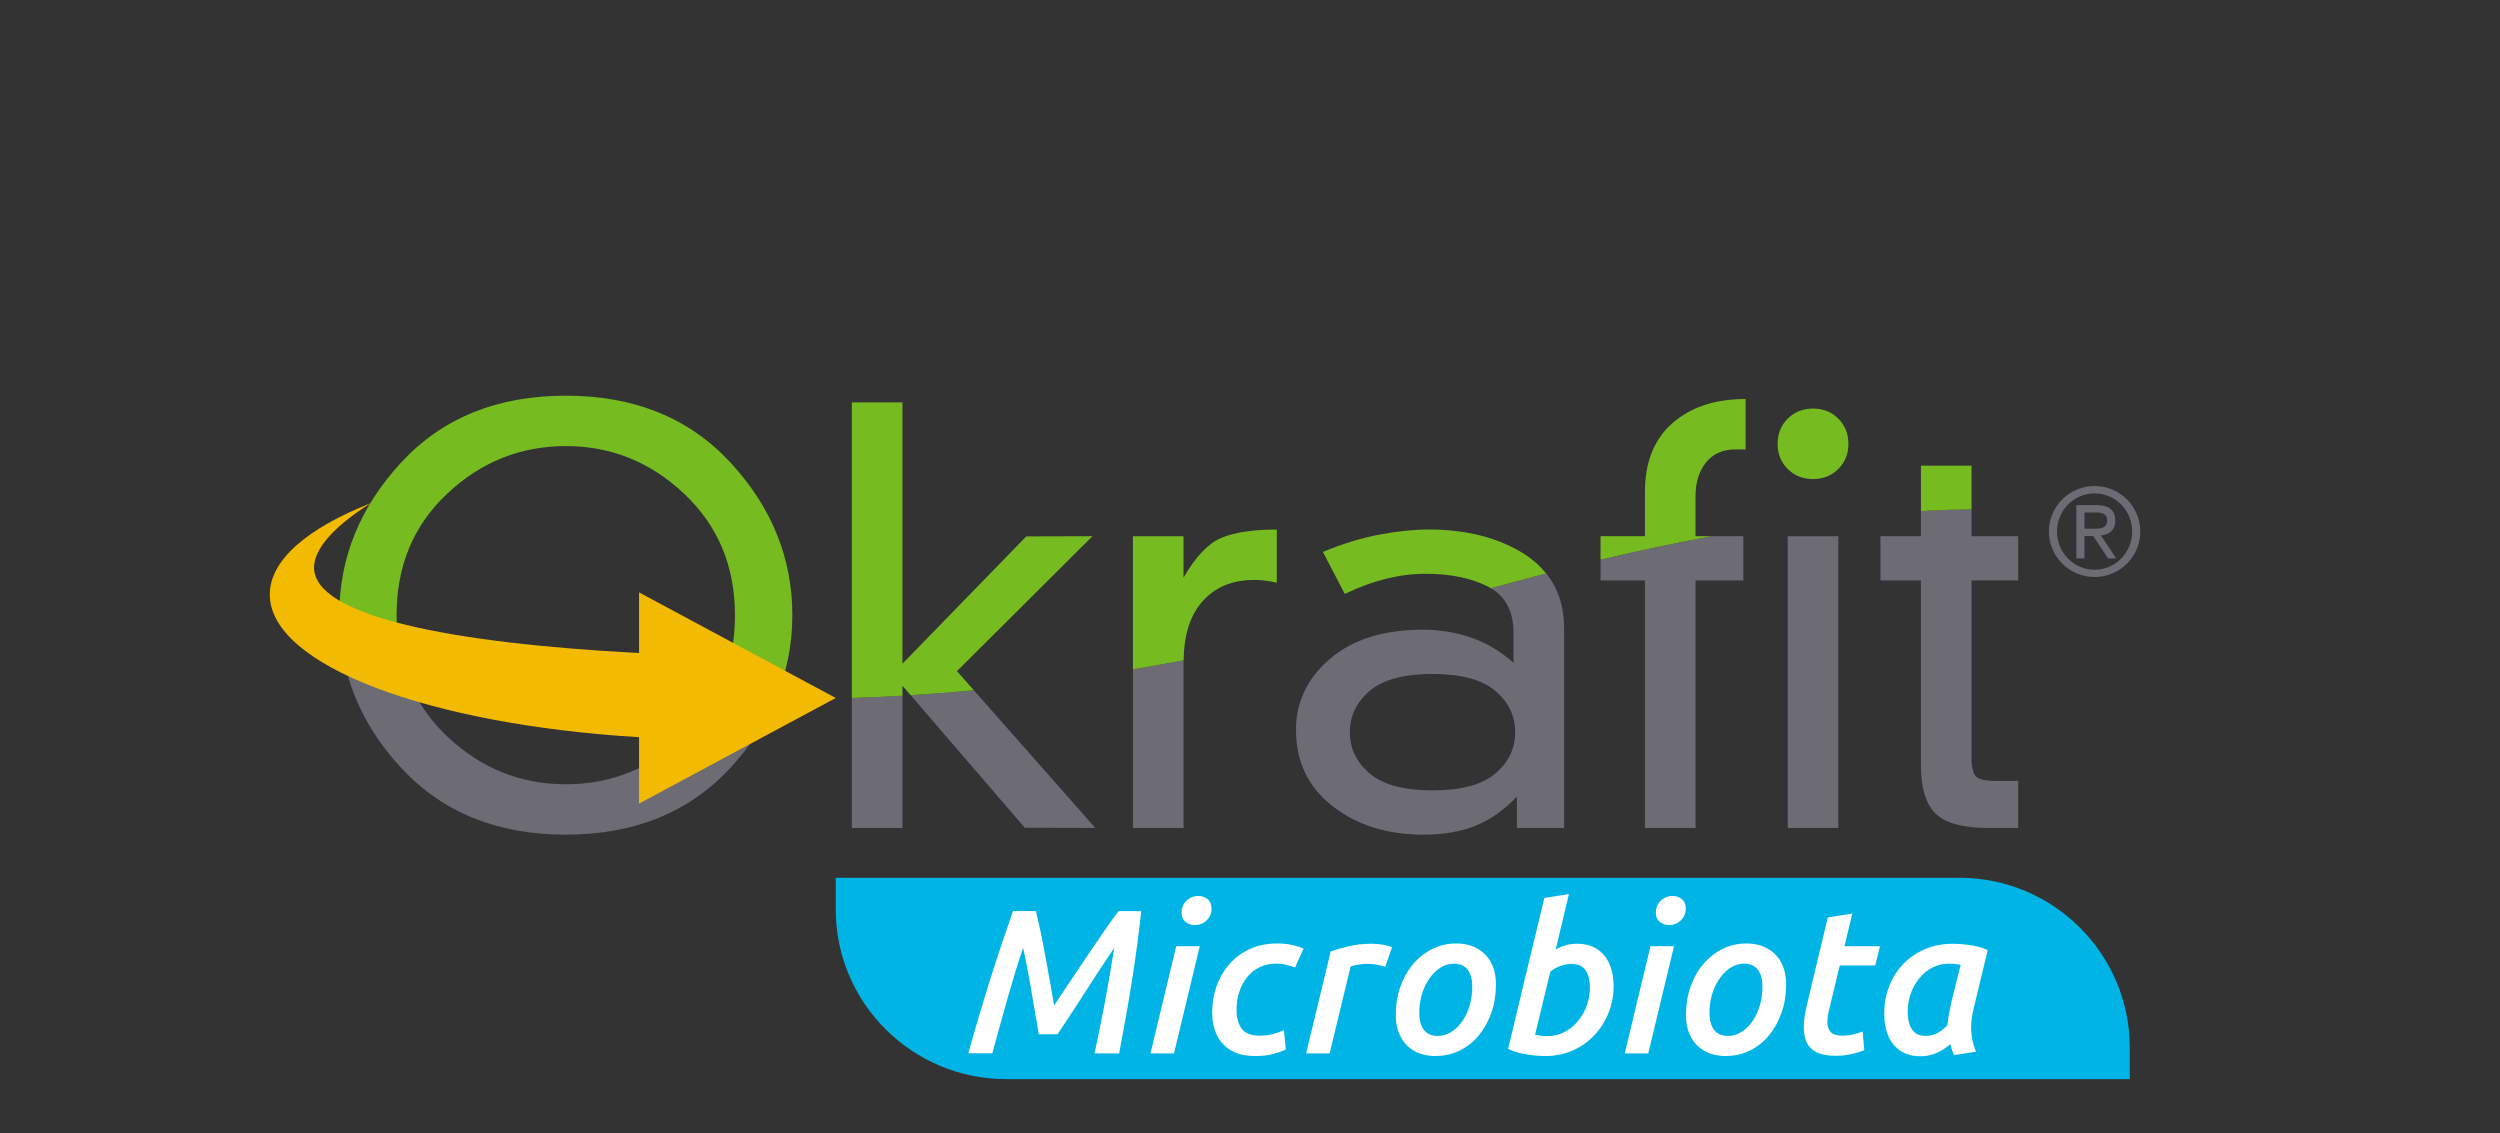
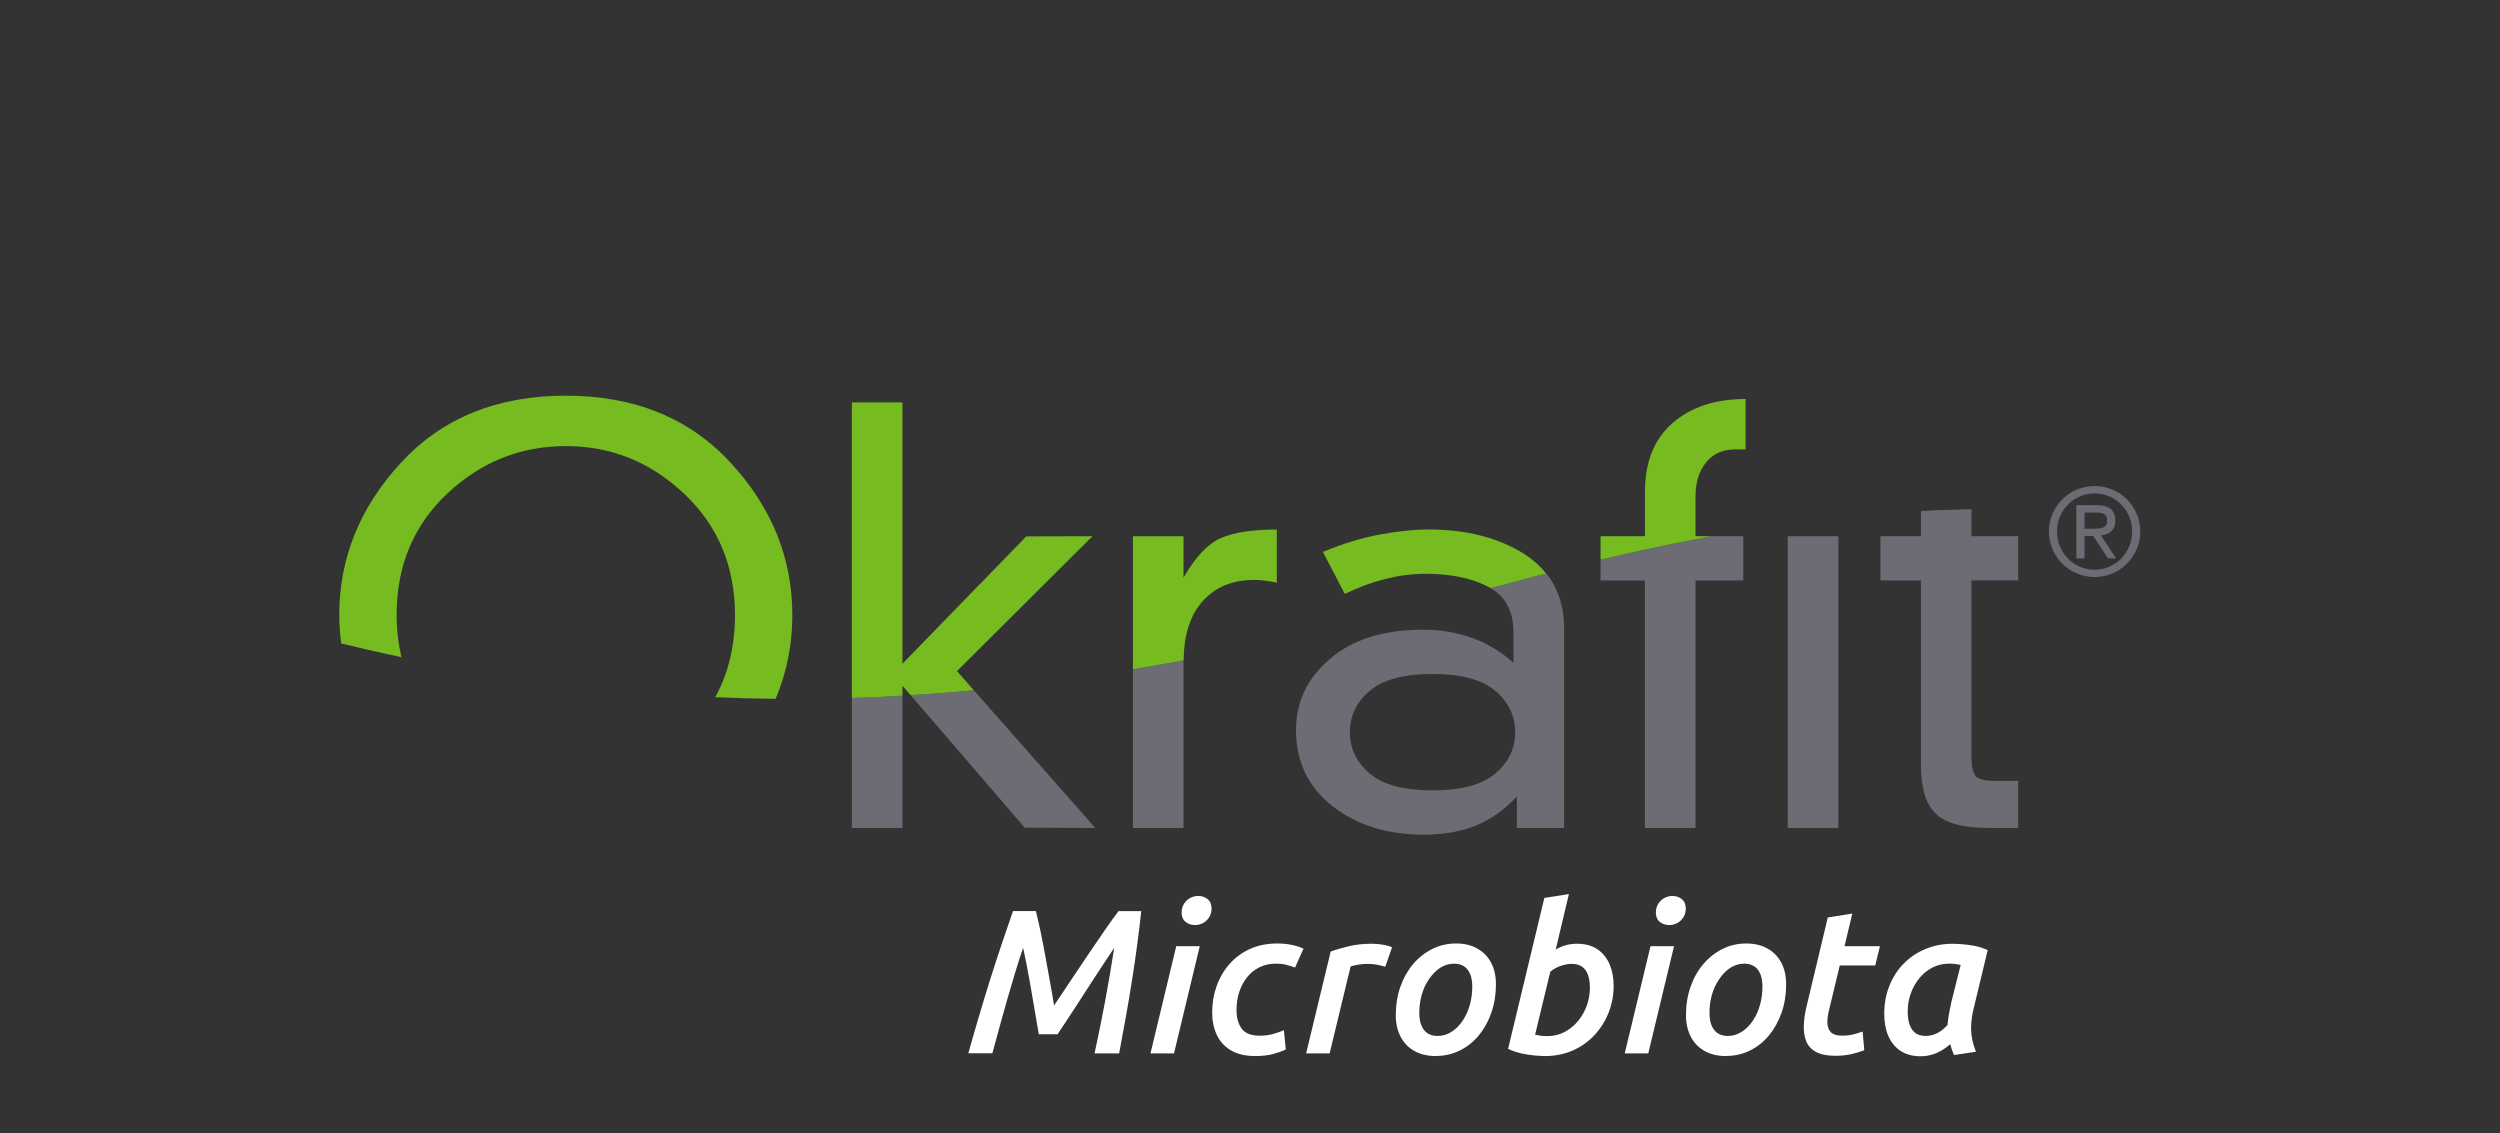
<svg xmlns="http://www.w3.org/2000/svg" fill="none" viewBox="0 0 139 63" height="63" width="139">
  <rect x="0" y="0" width="139" height="63" fill="#333333" stroke="none" />
  <g clip-path="url(#clip0_387_4893)">
-     <path fill="#00B5E5" d="M46.467 48.804H108.936C114.167 48.804 118.414 53.034 118.414 58.245V60H55.945C50.714 60 46.467 55.769 46.467 50.559V48.804Z" />
    <path fill="white" d="M53.838 58.568C54.021 57.906 54.217 57.226 54.423 56.53C54.628 55.834 54.84 55.14 55.058 54.447C55.276 53.755 55.494 53.087 55.71 52.444C55.928 51.801 56.132 51.204 56.323 50.656H57.596C57.672 50.961 57.755 51.33 57.849 51.764C57.94 52.198 58.03 52.659 58.118 53.146C58.205 53.633 58.293 54.114 58.38 54.591C58.468 55.065 58.543 55.506 58.604 55.91C58.879 55.498 59.177 55.051 59.499 54.568C59.821 54.085 60.144 53.602 60.472 53.117C60.8 52.635 61.112 52.178 61.407 51.748C61.701 51.318 61.963 50.955 62.191 50.658H63.452C63.391 51.253 63.316 51.876 63.228 52.531C63.141 53.187 63.043 53.854 62.935 54.534C62.829 55.215 62.713 55.895 62.591 56.577C62.468 57.259 62.346 57.922 62.224 58.569H60.859C61.065 57.61 61.263 56.632 61.45 55.636C61.637 54.639 61.802 53.661 61.949 52.702C61.827 52.884 61.68 53.105 61.509 53.363C61.336 53.623 61.153 53.903 60.953 54.207C60.755 54.511 60.554 54.822 60.352 55.136C60.15 55.453 59.951 55.759 59.757 56.056C59.564 56.352 59.383 56.624 59.22 56.871C59.055 57.119 58.916 57.33 58.8 57.504H57.757C57.72 57.291 57.673 57.028 57.621 56.711C57.568 56.394 57.508 56.058 57.447 55.694C57.386 55.333 57.323 54.966 57.258 54.593C57.193 54.219 57.128 53.87 57.062 53.542C56.997 53.215 56.938 52.933 56.885 52.697C56.724 53.17 56.569 53.653 56.421 54.146C56.272 54.641 56.127 55.136 55.985 55.629C55.844 56.124 55.706 56.62 55.571 57.113C55.437 57.608 55.307 58.091 55.176 58.561H53.836L53.838 58.568Z" />
    <path fill="white" d="M63.967 58.568L65.399 52.608H66.707L65.275 58.568H63.967ZM66.444 51.433C66.238 51.433 66.061 51.374 65.916 51.257C65.772 51.139 65.698 50.965 65.698 50.737C65.698 50.555 65.743 50.392 65.831 50.252C65.918 50.112 66.032 50.003 66.175 49.928C66.315 49.853 66.464 49.814 66.617 49.814C66.814 49.814 66.988 49.873 67.138 49.991C67.287 50.108 67.362 50.285 67.362 50.522C67.362 50.697 67.32 50.855 67.23 50.995C67.142 51.135 67.03 51.245 66.892 51.32C66.753 51.395 66.607 51.433 66.446 51.433H66.444Z" />
    <path fill="white" d="M69.802 58.716C69.244 58.716 68.788 58.608 68.433 58.397C68.079 58.184 67.816 57.894 67.649 57.529C67.48 57.163 67.397 56.752 67.397 56.295C67.397 55.778 67.478 55.288 67.643 54.828C67.806 54.367 68.046 53.959 68.36 53.6C68.674 53.243 69.052 52.963 69.501 52.76C69.947 52.559 70.45 52.458 71.008 52.458C71.299 52.458 71.564 52.482 71.804 52.533C72.045 52.582 72.269 52.653 72.475 52.744L72.004 53.795C71.843 53.734 71.68 53.684 71.511 53.641C71.342 53.598 71.157 53.578 70.951 53.578C70.615 53.578 70.311 53.643 70.04 53.773C69.769 53.903 69.537 54.085 69.348 54.321C69.156 54.556 69.01 54.83 68.906 55.142C68.802 55.455 68.751 55.794 68.751 56.159C68.751 56.593 68.849 56.94 69.042 57.198C69.238 57.458 69.572 57.585 70.044 57.585C70.311 57.585 70.568 57.551 70.812 57.482C71.057 57.413 71.248 57.344 71.385 57.277L71.489 58.35C71.305 58.442 71.073 58.525 70.79 58.602C70.507 58.677 70.179 58.716 69.804 58.716H69.802Z" />
    <path fill="white" d="M72.621 58.568L73.986 52.907C74.291 52.793 74.638 52.692 75.023 52.604C75.408 52.517 75.823 52.472 76.265 52.472C76.449 52.472 76.642 52.489 76.844 52.517C77.045 52.547 77.231 52.596 77.4 52.665L77.021 53.751C76.868 53.704 76.715 53.667 76.563 53.637C76.41 53.607 76.218 53.592 75.99 53.592C75.846 53.592 75.693 53.607 75.532 53.633C75.373 53.659 75.226 53.692 75.096 53.73L73.927 58.57H72.619L72.621 58.568Z" />
    <path fill="white" d="M79.83 58.716C79.371 58.716 78.976 58.622 78.642 58.436C78.31 58.249 78.054 57.985 77.874 57.642C77.695 57.299 77.606 56.9 77.606 56.443C77.606 55.881 77.689 55.358 77.858 54.873C78.025 54.39 78.261 53.97 78.563 53.611C78.864 53.253 79.221 52.971 79.628 52.766C80.038 52.562 80.478 52.458 80.952 52.458C81.427 52.458 81.806 52.551 82.138 52.738C82.47 52.925 82.726 53.186 82.906 53.525C83.085 53.864 83.174 54.266 83.174 54.728C83.174 55.293 83.091 55.814 82.922 56.299C82.755 56.782 82.521 57.204 82.223 57.565C81.926 57.926 81.571 58.208 81.164 58.409C80.755 58.61 80.311 58.712 79.83 58.712V58.716ZM79.944 57.598C80.15 57.598 80.347 57.551 80.539 57.46C80.73 57.368 80.905 57.238 81.066 57.072C81.225 56.906 81.366 56.707 81.484 56.48C81.602 56.25 81.694 56.001 81.759 55.727C81.824 55.453 81.857 55.163 81.857 54.858C81.857 54.449 81.771 54.132 81.598 53.911C81.427 53.69 81.172 53.58 80.836 53.58C80.63 53.58 80.433 53.627 80.241 53.718C80.05 53.809 79.875 53.941 79.716 54.112C79.555 54.282 79.414 54.481 79.292 54.704C79.17 54.929 79.076 55.179 79.011 55.453C78.946 55.727 78.913 56.017 78.913 56.321C78.913 56.733 79.001 57.048 79.176 57.269C79.351 57.49 79.608 57.6 79.944 57.6V57.598Z" />
    <path fill="white" d="M85.878 58.716C85.756 58.716 85.581 58.706 85.351 58.687C85.123 58.669 84.876 58.63 84.611 58.574C84.349 58.517 84.094 58.432 83.85 58.316L85.866 49.926L87.231 49.709L86.498 52.791C86.681 52.685 86.87 52.604 87.064 52.551C87.259 52.499 87.463 52.472 87.677 52.472C88.135 52.472 88.516 52.576 88.818 52.781C89.119 52.986 89.345 53.264 89.494 53.615C89.643 53.966 89.718 54.367 89.718 54.824C89.718 55.333 89.626 55.822 89.443 56.291C89.26 56.76 88.999 57.176 88.663 57.541C88.327 57.906 87.924 58.194 87.455 58.403C86.984 58.612 86.459 58.718 85.878 58.718V58.716ZM86.027 57.608C86.386 57.608 86.71 57.529 87.001 57.374C87.29 57.218 87.54 57.011 87.752 56.752C87.962 56.494 88.123 56.206 88.233 55.889C88.343 55.573 88.398 55.252 88.398 54.925C88.398 54.629 88.361 54.382 88.284 54.183C88.209 53.986 88.095 53.836 87.946 53.738C87.797 53.639 87.604 53.59 87.367 53.59C87.207 53.59 87.017 53.625 86.801 53.694C86.583 53.763 86.382 53.872 86.198 54.025L85.351 57.529C85.465 57.551 85.569 57.571 85.66 57.586C85.752 57.602 85.874 57.608 86.027 57.608Z" />
    <path fill="white" d="M90.336 58.568L91.768 52.608H93.076L91.644 58.568H90.336ZM92.811 51.433C92.605 51.433 92.428 51.374 92.283 51.257C92.139 51.139 92.065 50.965 92.065 50.737C92.065 50.555 92.11 50.392 92.198 50.252C92.285 50.112 92.399 50.003 92.542 49.928C92.683 49.853 92.831 49.814 92.984 49.814C93.181 49.814 93.355 49.873 93.505 49.991C93.654 50.108 93.73 50.285 93.73 50.522C93.73 50.697 93.687 50.855 93.597 50.995C93.51 51.135 93.397 51.245 93.259 51.32C93.12 51.395 92.974 51.433 92.813 51.433H92.811Z" />
    <path fill="white" d="M95.965 58.716C95.506 58.716 95.111 58.622 94.777 58.436C94.445 58.249 94.188 57.985 94.009 57.642C93.83 57.299 93.74 56.9 93.74 56.443C93.74 55.881 93.824 55.358 93.993 54.873C94.16 54.39 94.396 53.97 94.698 53.611C94.999 53.253 95.356 52.971 95.763 52.766C96.172 52.562 96.612 52.458 97.087 52.458C97.561 52.458 97.94 52.551 98.272 52.738C98.604 52.925 98.861 53.186 99.04 53.525C99.22 53.864 99.309 54.266 99.309 54.728C99.309 55.293 99.226 55.814 99.057 56.299C98.89 56.782 98.655 57.204 98.358 57.565C98.061 57.926 97.706 58.208 97.299 58.409C96.889 58.61 96.445 58.712 95.965 58.712V58.716ZM96.079 57.598C96.284 57.598 96.482 57.551 96.673 57.46C96.865 57.368 97.04 57.238 97.201 57.072C97.36 56.906 97.5 56.707 97.619 56.48C97.737 56.25 97.828 56.001 97.894 55.727C97.959 55.453 97.991 55.163 97.991 54.858C97.991 54.449 97.906 54.132 97.733 53.911C97.561 53.69 97.307 53.58 96.971 53.58C96.765 53.58 96.567 53.627 96.376 53.718C96.185 53.809 96.009 53.941 95.85 54.112C95.69 54.282 95.549 54.481 95.427 54.704C95.305 54.929 95.211 55.179 95.146 55.453C95.081 55.727 95.048 56.017 95.048 56.321C95.048 56.733 95.135 57.048 95.311 57.269C95.486 57.49 95.743 57.6 96.079 57.6V57.598Z" />
    <path fill="white" d="M102.061 58.703C101.594 58.703 101.23 58.63 100.967 58.486C100.704 58.342 100.521 58.141 100.423 57.888C100.323 57.632 100.28 57.34 100.291 57.009C100.303 56.678 100.354 56.325 100.445 55.954L101.625 51.011L102.989 50.794L102.554 52.608H104.525L104.263 53.681H102.291L101.706 56.112C101.637 56.372 101.602 56.614 101.602 56.843C101.602 57.072 101.665 57.253 101.792 57.385C101.918 57.519 102.134 57.583 102.439 57.583C102.645 57.583 102.837 57.563 103.012 57.52C103.187 57.478 103.37 57.423 103.562 57.354L103.654 58.393C103.44 58.476 103.199 58.549 102.937 58.61C102.674 58.671 102.38 58.701 102.061 58.701V58.703Z" />
    <path fill="white" d="M106.78 58.728C106.344 58.728 105.976 58.629 105.674 58.432C105.373 58.233 105.147 57.957 104.992 57.604C104.839 57.251 104.764 56.837 104.764 56.366C104.764 55.802 104.859 55.283 105.051 54.808C105.242 54.333 105.507 53.921 105.847 53.574C106.187 53.227 106.591 52.957 107.055 52.764C107.522 52.57 108.025 52.474 108.569 52.474C108.699 52.474 108.872 52.483 109.09 52.497C109.308 52.513 109.544 52.545 109.795 52.594C110.047 52.643 110.288 52.722 110.516 52.827L109.726 56.114C109.656 56.397 109.616 56.672 109.599 56.942C109.583 57.212 109.599 57.474 109.646 57.73C109.693 57.985 109.764 58.233 109.864 58.476L108.65 58.659C108.603 58.568 108.565 58.472 108.53 58.373C108.495 58.273 108.463 58.168 108.432 58.054C108.196 58.267 107.939 58.434 107.664 58.551C107.389 58.669 107.096 58.728 106.782 58.728H106.78ZM107.055 57.598C107.283 57.598 107.497 57.549 107.697 57.45C107.894 57.35 108.09 57.198 108.281 56.993C108.298 56.796 108.326 56.581 108.367 56.348C108.41 56.117 108.455 55.901 108.499 55.703L109.015 53.647C108.901 53.625 108.795 53.607 108.699 53.596C108.603 53.584 108.497 53.578 108.383 53.578C108.039 53.578 107.727 53.651 107.444 53.795C107.161 53.939 106.917 54.14 106.711 54.394C106.505 54.65 106.346 54.931 106.236 55.244C106.126 55.556 106.069 55.883 106.069 56.226C106.069 56.538 106.108 56.794 106.183 56.997C106.261 57.198 106.371 57.35 106.515 57.448C106.66 57.547 106.839 57.596 107.053 57.596L107.055 57.598Z" />
-     <path fill="#6D6B74" d="M38.051 40.959C36.175 42.723 33.977 43.605 31.457 43.605C28.937 43.605 26.738 42.719 24.863 40.943C23.558 39.708 22.717 38.236 22.319 36.542C21.205 36.305 20.091 36.053 18.973 35.779C19.294 38.322 20.394 40.627 22.301 42.688C24.593 45.168 27.646 46.407 31.457 46.407C35.27 46.407 38.322 45.168 40.613 42.688C41.717 41.493 42.55 40.213 43.123 38.855C42.002 38.845 40.884 38.813 39.766 38.766C39.326 39.566 38.753 40.298 38.051 40.959Z" />
    <path fill="#76BC21" d="M40.616 25.719C38.322 23.24 35.271 22 31.458 22C27.645 22 24.593 23.24 22.302 25.719C20.01 28.199 18.863 31.027 18.863 34.203C18.863 34.738 18.908 35.262 18.973 35.777C20.092 36.049 21.206 36.303 22.32 36.54C22.147 35.802 22.051 35.026 22.051 34.203C22.051 31.463 22.988 29.211 24.864 27.448C26.74 25.685 28.938 24.802 31.458 24.802C33.977 24.802 36.177 25.689 38.051 27.464C39.927 29.24 40.864 31.486 40.864 34.205C40.864 35.915 40.498 37.435 39.768 38.766C40.887 38.813 42.005 38.845 43.125 38.855C43.74 37.398 44.054 35.848 44.054 34.205C44.054 31.029 42.907 28.203 40.616 25.721V25.719Z" />
    <path fill="#6D6B74" d="M50.631 38.651L56.976 46.02L60.899 46.034L54.147 38.381C53.446 38.448 52.743 38.508 52.036 38.561C51.568 38.596 51.099 38.624 50.631 38.653V38.651Z" />
    <path fill="#6D6B74" d="M47.363 46.032H50.176V38.679C49.237 38.733 48.3 38.776 47.363 38.804V46.032Z" />
    <path fill="#76BC21" d="M60.74 29.814L57.061 29.824L50.176 36.903V22.373H47.363V38.806C48.298 38.778 49.237 38.736 50.176 38.681V38.125L50.629 38.65C51.097 38.622 51.566 38.593 52.034 38.559C52.739 38.506 53.441 38.445 54.144 38.378L53.207 37.315L60.74 29.814Z" />
    <path fill="#6D6B74" d="M62.992 46.032H65.805V36.818C65.805 36.782 65.811 36.749 65.811 36.713C64.878 36.887 63.939 37.056 62.992 37.212V46.032Z" />
    <path fill="#76BC21" d="M69.71 32.243C70.105 32.243 70.533 32.295 70.991 32.399V29.443C69.657 29.443 68.626 29.599 67.897 29.909C67.168 30.222 66.469 30.958 65.803 32.119V29.816H62.99V37.214C63.937 37.056 64.876 36.887 65.809 36.715C65.828 35.296 66.174 34.197 66.865 33.428C67.573 32.638 68.52 32.245 69.708 32.245L69.71 32.243Z" />
    <path fill="#6D6B74" d="M82.891 32.703C83.726 33.194 84.15 34.012 84.15 35.168V36.849C83.421 36.205 82.635 35.739 81.791 35.448C80.948 35.158 80.056 35.012 79.119 35.012C76.931 35.012 75.208 35.552 73.947 36.631C72.686 37.711 72.057 39.028 72.057 40.586C72.057 42.349 72.733 43.761 74.088 44.821C75.442 45.88 77.129 46.407 79.151 46.407C80.255 46.407 81.219 46.241 82.042 45.91C82.865 45.577 83.63 45.038 84.339 44.291V46.034H86.965V34.951C86.965 33.722 86.629 32.703 85.973 31.881C85.325 32.052 84.682 32.214 84.02 32.397C83.649 32.498 83.272 32.602 82.895 32.703H82.891ZM83.133 43.013C82.394 43.636 81.233 43.946 79.648 43.946C78.064 43.946 76.903 43.636 76.163 43.013C75.424 42.39 75.053 41.623 75.053 40.71C75.053 39.797 75.424 39.03 76.163 38.407C76.903 37.784 78.064 37.473 79.648 37.473C81.231 37.473 82.394 37.784 83.133 38.407C83.873 39.03 84.244 39.797 84.244 40.71C84.244 41.623 83.873 42.39 83.133 43.013Z" />
    <path fill="#76BC21" d="M84.788 30.826C83.34 29.903 81.554 29.44 79.429 29.44C78.617 29.44 77.71 29.534 76.71 29.72C75.71 29.907 74.657 30.23 73.553 30.686L74.771 33.022C76.313 32.275 77.812 31.902 79.27 31.902C80.645 31.902 81.802 32.141 82.739 32.618C82.792 32.644 82.837 32.677 82.888 32.707C83.265 32.606 83.642 32.502 84.012 32.401C84.677 32.218 85.318 32.054 85.966 31.885C85.648 31.488 85.259 31.133 84.787 30.83L84.788 30.826Z" />
    <path fill="#6D6B74" d="M88.99 32.273H91.459V46.032H94.272V32.273H96.928V29.814H95.185C93.182 30.179 91.121 30.615 88.99 31.125V32.273Z" />
    <path fill="#76BC21" d="M94.272 27.572C94.272 26.825 94.463 26.206 94.85 25.719C95.236 25.232 95.783 24.987 96.492 24.987H97.055V22.185C95.368 22.185 94.013 22.631 92.991 23.524C91.97 24.416 91.459 25.693 91.459 27.353V29.812H88.99V31.122C91.123 30.613 93.184 30.177 95.185 29.812H94.27V27.57L94.272 27.572Z" />
    <path fill="#6D6B74" d="M102.211 29.814H99.398V46.032H102.211V29.814Z" />
-     <path fill="#76BC21" d="M100.804 22.716C100.241 22.716 99.773 22.903 99.398 23.276C99.023 23.65 98.836 24.116 98.836 24.676C98.836 25.236 99.023 25.703 99.398 26.076C99.773 26.45 100.241 26.636 100.804 26.636C101.366 26.636 101.834 26.45 102.209 26.076C102.584 25.703 102.771 25.236 102.771 24.676C102.771 24.116 102.584 23.65 102.209 23.276C101.834 22.903 101.366 22.716 100.804 22.716Z" />
    <path fill="#6D6B74" d="M107.292 28.387C107.129 28.396 106.964 28.41 106.804 28.418V29.814H104.553V32.273H106.804V42.546C106.804 43.812 107.077 44.709 107.622 45.239C108.168 45.768 109.132 46.032 110.511 46.032H112.21V43.417H110.959C110.307 43.417 109.922 43.307 109.8 43.09C109.678 42.871 109.617 42.587 109.617 42.234V32.271H112.21V29.812H109.617V28.314C108.84 28.329 108.066 28.349 107.292 28.386V28.387Z" />
-     <path fill="#76BC21" d="M109.618 28.316V25.892H106.805V28.418C106.968 28.41 107.133 28.395 107.294 28.387C108.068 28.351 108.842 28.331 109.618 28.316Z" />
    <path fill="#6D6B74" d="M116.46 27.022C117.863 27.022 119 28.154 119 29.552C119 30.95 117.863 32.082 116.46 32.082C115.057 32.082 113.92 30.95 113.92 29.552C113.92 28.154 115.057 27.022 116.46 27.022ZM118.548 29.554C118.548 28.381 117.617 27.432 116.46 27.432C115.303 27.432 114.37 28.379 114.37 29.554C114.37 30.727 115.301 31.677 116.46 31.677C117.619 31.677 118.548 30.729 118.548 29.554ZM115.446 28.087H116.596C117.254 28.087 117.611 28.367 117.611 28.954C117.611 29.479 117.261 29.725 116.81 29.771L117.66 31.048H117.208L116.385 29.806H115.898V31.048H115.446V28.087ZM116.385 29.396C116.796 29.396 117.159 29.376 117.159 28.931C117.159 28.542 116.831 28.495 116.515 28.495H115.898V29.396H116.385Z" />
-     <path fill="#F2BA00" d="M46.467 38.807L35.532 32.937V36.307C24.971 35.759 17.461 34.243 17.461 31.553C17.461 30.506 18.605 29.236 20.62 27.974C17.108 29.361 15 31.129 15 33.054C15 37.001 23.846 40.286 35.532 40.988V44.679L46.467 38.809V38.807Z" />
  </g>
  <defs>
    <clipPath id="clip0_387_4893">
      <rect transform="translate(15 22)" fill="white" height="38" width="104" />
    </clipPath>
  </defs>
</svg>